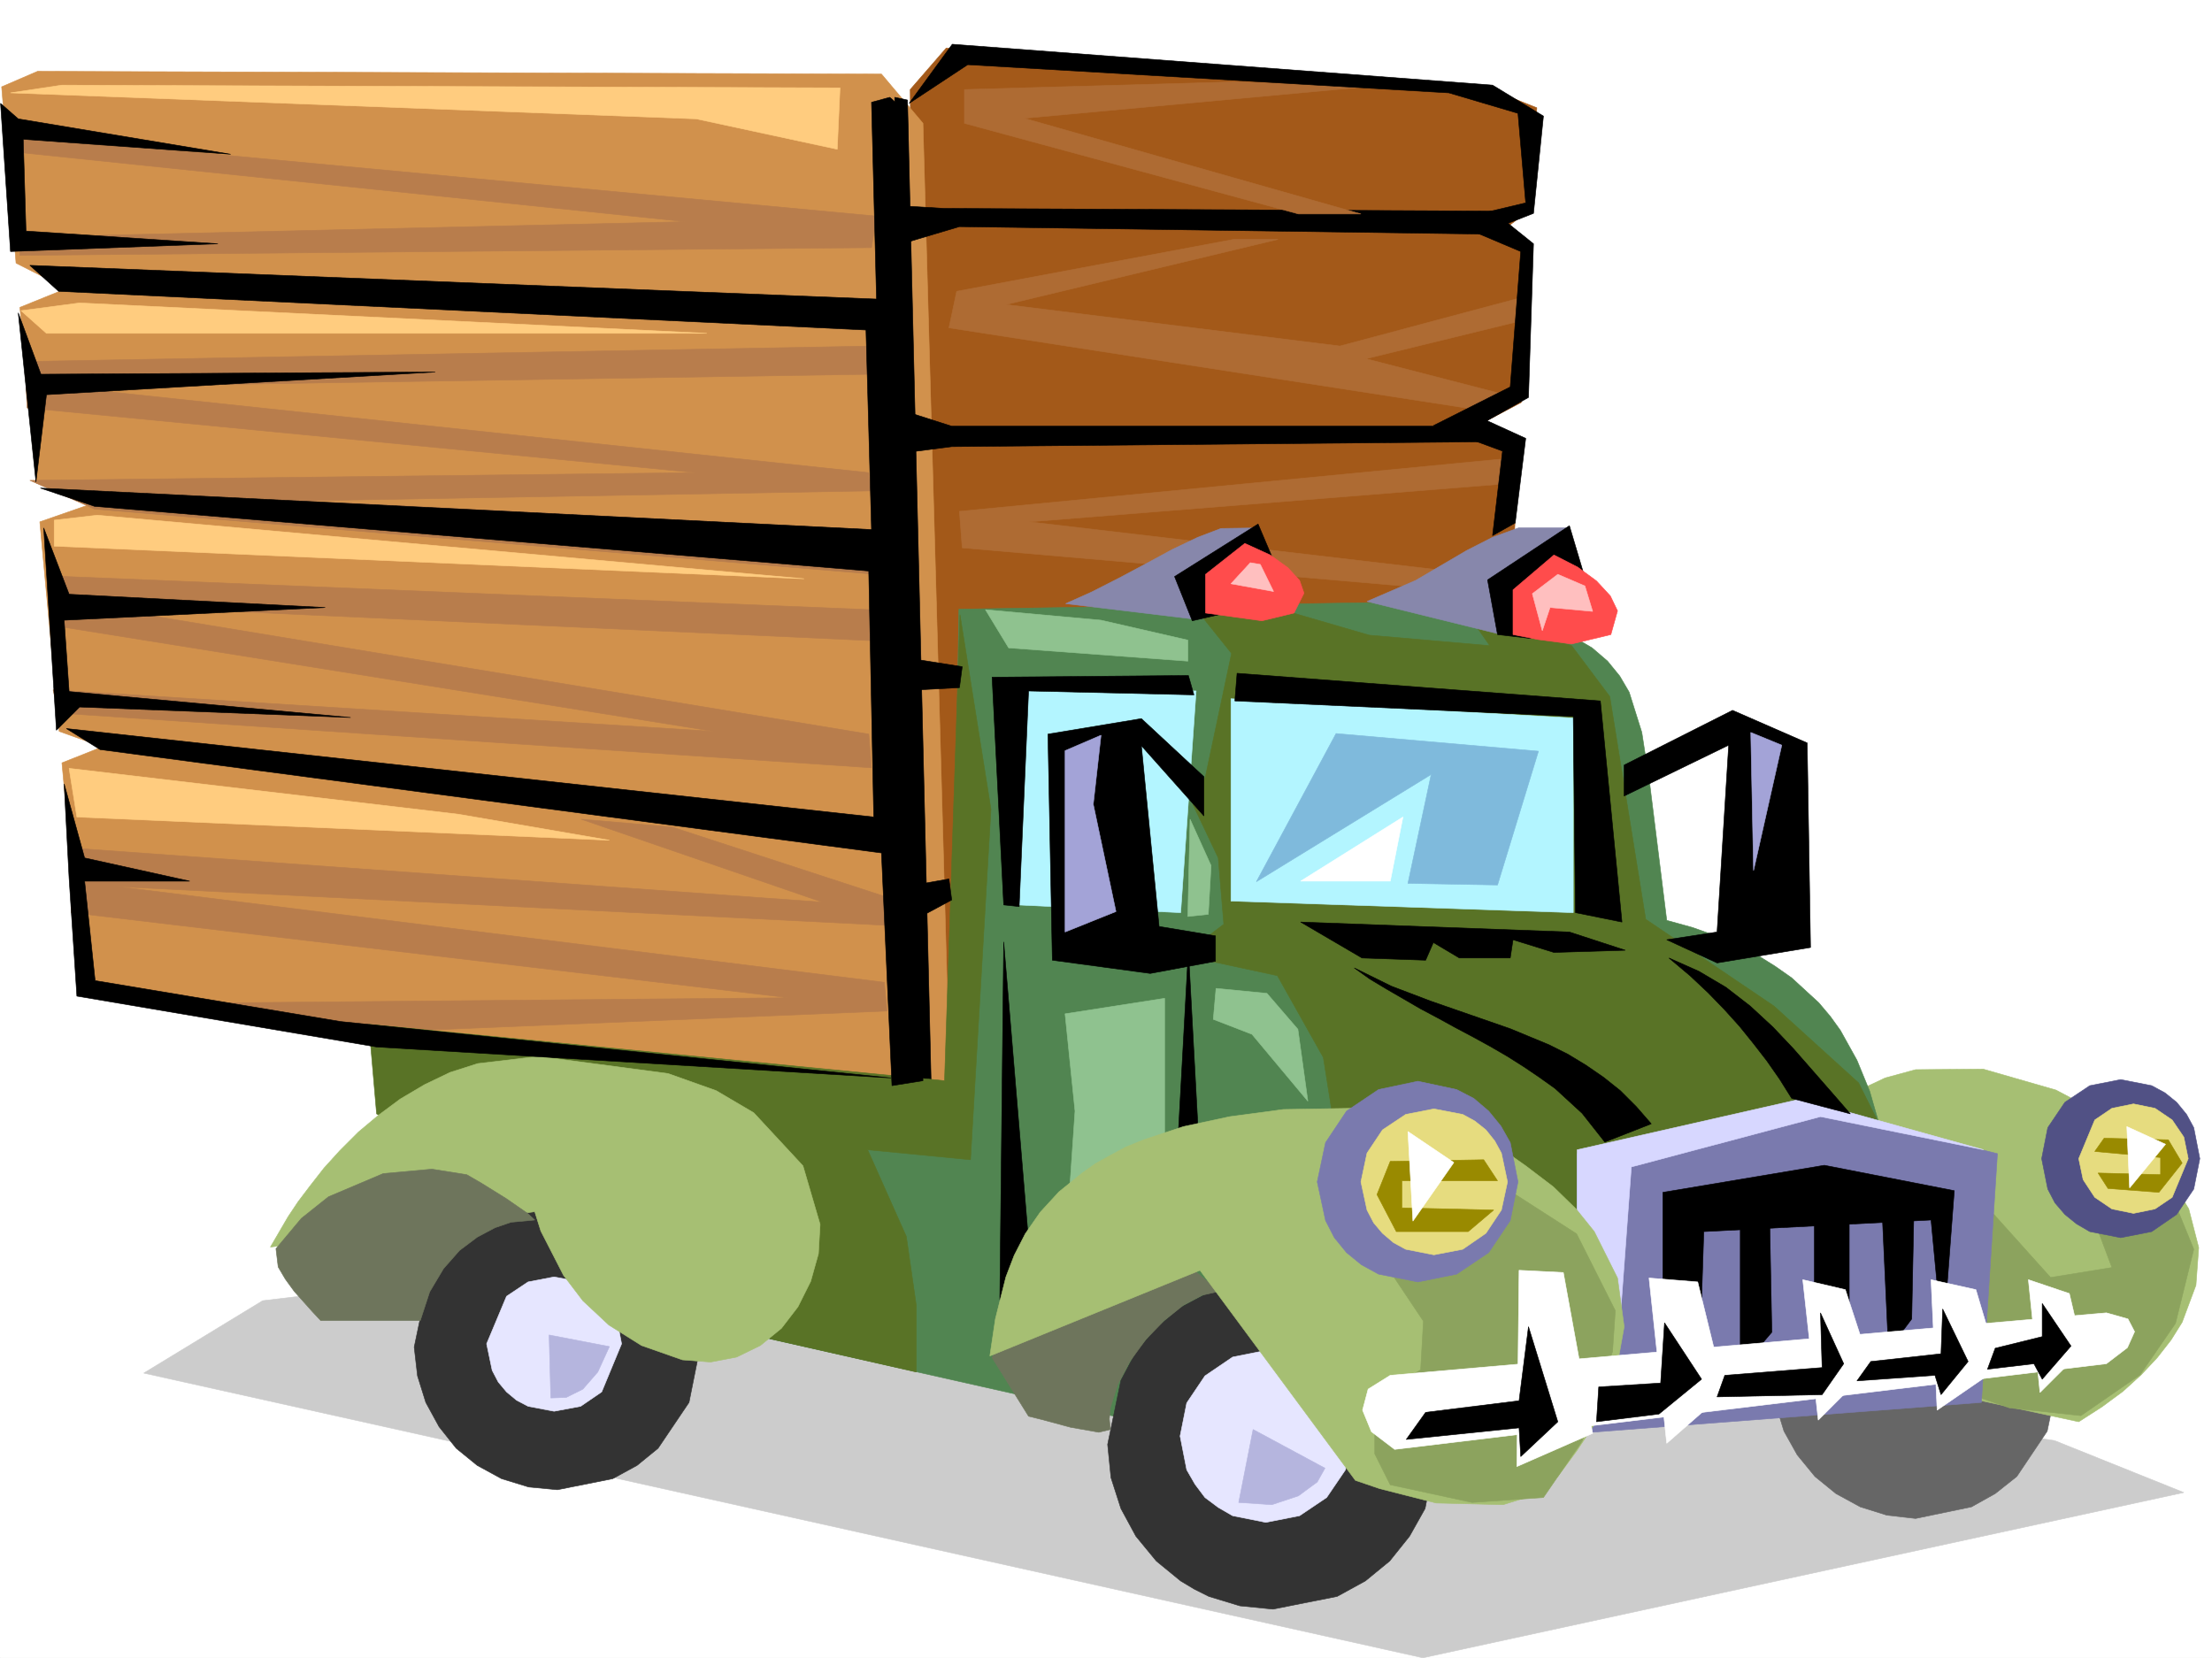
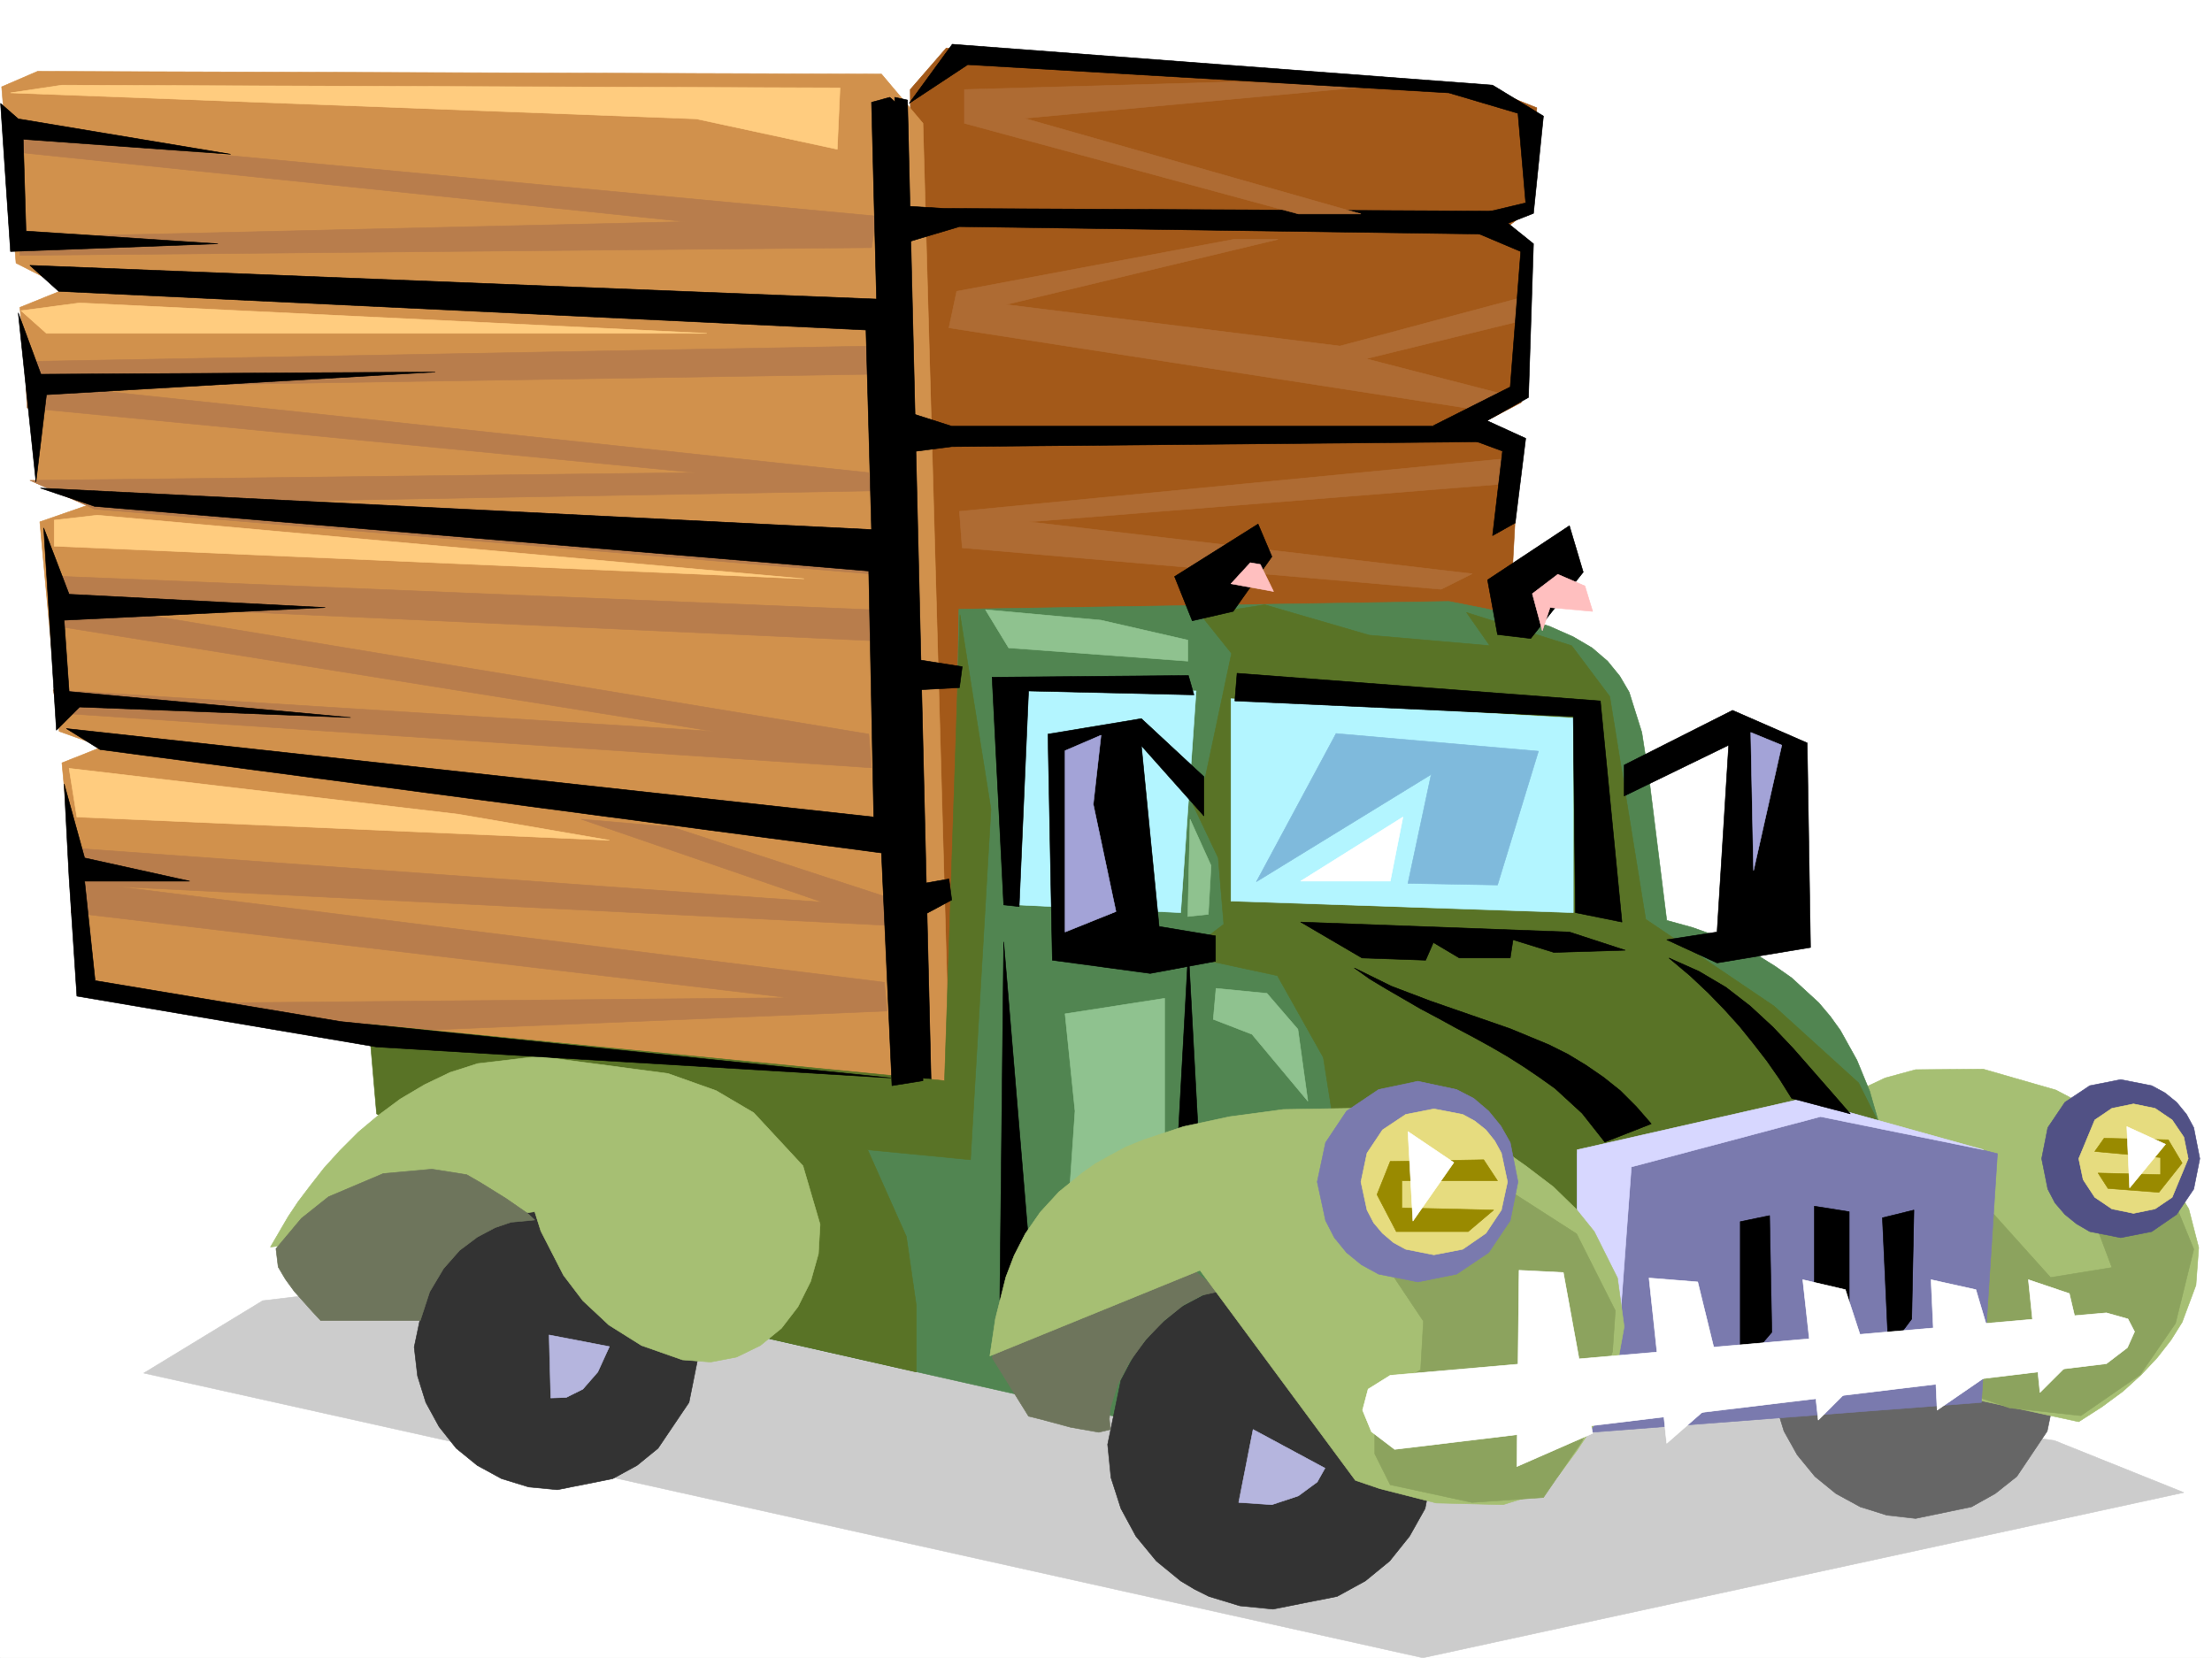
<svg xmlns="http://www.w3.org/2000/svg" width="2997.016" height="2246.297">
  <rect width="100%" height="100%" fill="#808080" stroke="none" />
  <defs>
    <clipPath id="a">
      <path d="M0 0h2997v2244.137H0Zm0 0" />
    </clipPath>
    <clipPath id="b">
      <path d="M194 1689h2765v555.137H194Zm0 0" />
    </clipPath>
    <clipPath id="c">
      <path d="M194 1689h2766v555.137H194Zm0 0" />
    </clipPath>
  </defs>
  <path fill="#fff" d="M0 2246.297h2997.016V0H0Zm0 0" />
  <g clip-path="url(#a)" transform="translate(0 2.16)">
    <path fill="#fff" fill-rule="evenodd" stroke="#fff" stroke-linecap="square" stroke-linejoin="bevel" stroke-miterlimit="10" stroke-width=".743" d="M.742 2244.137h2995.531V-2.16H.743Zm0 0" />
  </g>
  <g clip-path="url(#b)" transform="translate(0 2.16)">
    <path fill="#ccc" fill-rule="evenodd" d="m355.887 1760.273 589.668-70.421 1837.933 259.898 175.325 70.422-1030.989 223.965-1733.027-385.762Zm0 0" />
  </g>
  <g clip-path="url(#c)" transform="translate(0 2.16)">
    <path fill="none" stroke="#ccc" stroke-linecap="square" stroke-linejoin="bevel" stroke-miterlimit="10" stroke-width=".743" d="m355.887 1760.273 589.668-70.421 1837.933 259.898 175.325 70.422-1030.989 223.965-1733.027-385.762Zm0 0" />
  </g>
  <path fill="#666" fill-rule="evenodd" stroke="#666" stroke-linecap="square" stroke-linejoin="bevel" stroke-miterlimit="10" stroke-width=".743" d="m2595.418 2057.52 75.66-15.72 32.219-17.984 29.246-23.187 41.21-61.426 15.72-75.656-4.496-38.945-11.223-35.973-17.984-32.961-23.227-29.207-29.246-23.188-32.219-17.984-36.715-11.262-38.945-3.715-74.914 14.977-33 17.984-28.465 23.188-41.957 62.168-14.973 74.918 3.754 38.941 11.219 36.715 17.988 32.18 23.97 29.246 28.464 23.187 33 17.985 35.934 11.261zm0 0" />
  <path fill="#a6bf73" fill-rule="evenodd" stroke="#a6bf73" stroke-linecap="square" stroke-linejoin="bevel" stroke-miterlimit="10" stroke-width=".743" d="m2516.008 1478.566 38.199-17.984 41.211-11.223 91.418-.78 98.883 28.464 49.46 26.234 25.454 15.72 24.75 17.983 49.465 50.168 30.691 50.946 13.488 52.433-3.75 50.91-18.73 50.204-14.977 23.968-18.726 23.97-21.742 23.222-24.711 22.445-28.465 20.996-31.473 20.215-194.797-41.953v-226.938zm0 0" />
  <path fill="#8ca35e" fill-rule="evenodd" stroke="#8ca35e" stroke-linecap="square" stroke-linejoin="bevel" stroke-miterlimit="10" stroke-width=".743" d="m2784.977 1543.707 149.086 55.445 38.242 93.606-24.75 100.367-47.938 69.676-80.195 55.406-96.613-10.48-69.72-23.965 6.767-284.61 118.394 131.805 83.168-13.488-31.477-83.871zm0 0" />
  <path fill="#a35919" fill-rule="evenodd" stroke="#a35919" stroke-linecap="square" stroke-linejoin="bevel" stroke-miterlimit="10" stroke-width=".743" d="m1233.254 121.328 48.719-56.148 743.992 58.414 56.226 22.445-6.761 136.34-42.7 32.219 39.688 20.957-11.223 209.734-66.664 35.191 63.653 24.711-47.934 889.094-764.25 32.219zm0 0" />
  <path fill="#518551" fill-rule="evenodd" stroke="#518551" stroke-linecap="square" stroke-linejoin="bevel" stroke-miterlimit="10" stroke-width=".743" d="m1299.215 825.402-10.52 647.926-758.968-73.43-15.758 295.125 1264.77 284.61 842.917-100.371-30.734-82.383-16.5-89.89-11.965-92.864-16.5-91.375-12.746-44.184-17.203-41.953-22.485-40.468-13.488-18.73-15.758-18.688-36.714-33.707-22.442-15.758-24.008-14.973-26.199-13.488-29.988-12.711-31.477-11.258-35.191-9.738-23.223-186.508-10.52-68.149-17.202-54.664-12.747-21.738-16.5-20.215-20.957-17.984-25.496-14.977-32.218-14.234-38.2-11.965-44.964-11.258-53.176-10.48zm0 0" />
  <path fill="#597326" fill-rule="evenodd" stroke="#597326" stroke-linecap="square" stroke-linejoin="bevel" stroke-miterlimit="10" stroke-width=".743" d="m1633.363 1051.594 35.23-166.254-41.956-52.43 86.922-13.492 141.578 41.21 163.363 14.235-31.477-44.965 142.364 44.965 51.691 68.895 48.715 301.851 173.8 117.614 114.641 104.082 27.723 55.445-280.973 170.008-457.78-170.008-14.235-89.89-62.207-110.848-97.399-20.961-2.972-27.719 27.722-20.996-7.508-89.856-34.445-72.683zm0 0" />
  <path fill="#ae6b33" fill-rule="evenodd" stroke="#ae6b33" stroke-linecap="square" stroke-linejoin="bevel" stroke-miterlimit="10" stroke-width=".743" d="m1299.957 692.852 761.238-73.43-10.476 35.23-656.375 52.434 600.187 70.379-41.996 20.996-648.824-56.188zm0 0" />
  <path fill-rule="evenodd" stroke="#000" stroke-linecap="square" stroke-linejoin="bevel" stroke-miterlimit="10" stroke-width=".743" d="m2200.547 1036.621 146.86-74.137 101.152 44.184 4.496 277.14-126.606 20.958-68.191-31.434 68.191-10.48 15.719-253.172-141.621 68.894zm0 0" />
  <path fill="#d1914c" fill-rule="evenodd" stroke="#d1914c" stroke-linecap="square" stroke-linejoin="bevel" stroke-miterlimit="10" stroke-width=".743" d="M1194.309 100.371 50.949 96.617 2.23 117.613l19.508 238.903L89.891 391l-62.91 25.453 22.48 238.2 75.66 27.683-71.164 24.75 26.2 283.863 58.452 20.957-54.699 21.742 29.246 313.817 1175.54 184.277-38.2-1364.707zm0 0" />
  <path fill="#7a7aae" fill-rule="evenodd" stroke="#7a7aae" stroke-linecap="square" stroke-linejoin="bevel" stroke-miterlimit="10" stroke-width=".743" d="m2684.566 1900.262 21.739-337.082-253.25-62.914-316.2 62.914v378.996zm0 0" />
  <path fill="#333" fill-rule="evenodd" stroke="#333" stroke-linecap="square" stroke-linejoin="bevel" stroke-miterlimit="10" stroke-width=".743" d="m755.254 2018.578 74.918-14.976 32.96-17.985 28.466-23.187 41.953-62.168 15.015-74.918-3.753-38.942-11.262-35.972-17.946-32.961-24.007-29.207-28.465-23.188-32.961-17.988-35.973-11.258-38.945-3.715-75.695 14.973-32.961 17.988-28.465 23.188-41.211 62.168-15.719 74.914 4.496 38.945 11.223 35.973 17.984 32.922 23.227 29.246 28.465 23.187 32.96 17.985 36.715 11.261zm969.523 161.793 86.922-17.242 38.2-20.957 32.96-26.98 26.98-33.704 20.997-37.418 17.203-86.879-4.457-44.964-12.746-41.958-20.996-38.199-26.98-32.922-32.962-27.722-18.726-11.262-19.473-8.953-41.953-13.488-44.969-4.496-86.918 17.984-38.199 20.215-32.96 27.722-27.724 32.922-20.253 38.2-17.989 86.921 4.5 44.926 13.489 41.953 20.253 37.418 27.723 33.703 32.961 26.98 18.727 11.224 19.472 9.734 41.953 12.746zm0 0" />
  <path fill="#b3f5ff" fill-rule="evenodd" stroke="#b3f5ff" stroke-linecap="square" stroke-linejoin="bevel" stroke-miterlimit="10" stroke-width=".743" d="m1667.848 946.766 463.765 26.199v263.652l-463.765-15.719zm-274.246-15.754 227.015 5.238-20.957 300.367-221.777-10.48zm0 0" />
-   <path fill="#e6e6ff" fill-rule="evenodd" stroke="#e6e6ff" stroke-linecap="square" stroke-linejoin="bevel" stroke-miterlimit="10" stroke-width=".743" d="m1715.043 2062.8 45.707-8.995 36.715-24.711 25.457-37.457 8.992-45.707-8.992-44.926-11.223-19.473-14.234-17.242-17.242-14.234-19.473-11.22-45.707-8.995-44.965 8.996-37.457 25.453-24.71 36.715-8.993 44.926 8.992 45.707 11.223 19.472 13.488 17.985 17.984 13.453 19.473 11.258zm-964.285-150.573 35.972-6.727 28.465-19.473 26.98-65.18-6.765-35.19-8.992-15.755-11.223-13.453-13.488-11.258-14.977-8.21-35.972-6.766-35.227 6.766-29.207 19.468-26.98 64.399 7.508 35.972 8.21 15.72 11.262 13.487 13.489 11.223 15.718 8.25zm0 0" />
  <path fill="#6e755c" fill-rule="evenodd" stroke="#6e755c" stroke-linecap="square" stroke-linejoin="bevel" stroke-miterlimit="10" stroke-width=".743" d="m1652.094 1749.688-65.926-54.665-56.184-16.5-60.683 3.012-31.477 15.719-31.476 29.988-31.473 46.414-30.695 65.922 49.422 79.41 17.988 4.457 38.98 10.52 38.203 6.726 15.715-3.753-1.484-14.235 1.484-15.719 9.739-30.691 16.5-31.477 21.738-29.949 24.71-25.496 26.24-20.957 25.452-13.488zm0 0" />
-   <path fill="#8787ab" fill-rule="evenodd" stroke="#8787ab" stroke-linecap="square" stroke-linejoin="bevel" stroke-miterlimit="10" stroke-width=".743" d="m1443.805 817.934 35.23-15.758 36.715-18.692 36.715-19.507 35.933-19.473 34.485-16.461 31.476-12.004 50.207-.742-86.922 123.594zm408.363-3.012 65.922-28.465 34.445-20.215 34.488-20.215 35.23-17.984 35.188-12.746h68.934l-92.16 144.55zm0 0" />
  <path fill-rule="evenodd" stroke="#000" stroke-linecap="square" stroke-linejoin="bevel" stroke-miterlimit="10" stroke-width=".743" d="m1723.293 754.238-18.727-44.183-113.156 71.164 23.969 59.941 55.441-12.75zm421.813 20.996-18.731-62.91-110.887 73.39 13.489 74.134 44.964 5.277zm0 0" />
-   <path fill="#ff4c4c" fill-rule="evenodd" stroke="#ff4c4c" stroke-linecap="square" stroke-linejoin="bevel" stroke-miterlimit="10" stroke-width=".743" d="m1686.578 736.293-53.215 41.914v52.434l76.442 10.52 43.437-10.52 13.492-26.942-5.984-17.242-15.758-17.203-23.965-17.242zm418.84 15.719-55.445 47.191v60.645l34.449 6.765 44.965 5.98 53.176-12.745 8.992-32.18-9.735-20.215-18.73-20.254-25.453-18.726zm0 0" />
  <path fill="#ffbfbf" fill-rule="evenodd" stroke="#ffbfbf" stroke-linecap="square" stroke-linejoin="bevel" stroke-miterlimit="10" stroke-width=".743" d="m1694.047 762.488-26.2 28.465 57.676 10.48-17.988-36.675zm416.609 15.719-34.484 26.238 13.488 50.164 10.48-31.437 57.711 5.238-10.48-34.445zm0 0" />
  <path fill="#7fbadc" fill-rule="evenodd" stroke="#7fbadc" stroke-linecap="square" stroke-linejoin="bevel" stroke-miterlimit="10" stroke-width=".743" d="m1810.21 993.922-107.913 200.738 236.789-145.293-31.477 147.563 121.368 2.226 55.445-181.265zm0 0" />
  <path fill="#d7d7ff" fill-rule="evenodd" stroke="#d7d7ff" stroke-linecap="square" stroke-linejoin="bevel" stroke-miterlimit="10" stroke-width=".743" d="M2136.856 1660.578v-102.637l303.453-68.894 247.27 68.894-221.032-44.925-256.262 68.148-15.719 214.23zm0 0" />
  <path fill-rule="evenodd" stroke="#000" stroke-linecap="square" stroke-linejoin="bevel" stroke-miterlimit="10" stroke-width=".743" d="m1610.137 915.293-265.957 2.266 15.718 308.578 20.958 2.23 12.746-292.117 224.043 5.277zM1359.898 1276.3l-5.238 484.645 271.234-182.008-15.757-292.117-15.719 286.836-200.816 107.88zm0 0" />
  <path fill-rule="evenodd" stroke="#000" stroke-linecap="square" stroke-linejoin="bevel" stroke-miterlimit="10" stroke-width=".743" d="m1631.133 1052.375-84.688-78.668-126.605 20.996 5.98 306.348L1558.45 1319l88.402-16.46v-34.45l-76.399-12.746-24.008-244.922 84.688 95.129zM2040.2 286.133l-761.24-3.754-49.42-3.008v48.68l70.417-20.961 736.527 10.48zm-41.954 291.375h-708.765l-56.227-17.988 3.754 52.433 52.473-6.762 736.484-6.726zm0 0" />
  <path fill="#b87d4c" fill-rule="evenodd" stroke="#b87d4c" stroke-linecap="square" stroke-linejoin="bevel" stroke-miterlimit="10" stroke-width=".743" d="M26.98 184.238 1187.586 292.86l-6.766 42.696-1153.84 10.48v-24.71l901.333-20.958-915.567-95.133Zm6.723 305.606 1147.117-20.957v38.203L86.176 524.293l1090.89 116.125 3.754 24.71-768.746 13.493 764.992 38.941v59.903L128.13 689.84l-87.66-38.942 901.332-10.48-905.086-87.66Zm38.242 290.633 1108.875 45.668v41.953l-1066.18-48.68 1062.426 175.285 3.754 45.668L79.41 966.238l-7.465-31.472 894.606 56.183L68.934 847.141Zm151.317 578.992 845.183-7.508-971.789-115.344v-87.625l1017.5 73.39-326.683-112.331 122.855 10.476 291.488 95.133v38.2l-1042.21-52.434 1038.457 129.578 3.753 38.941-761.238 31.477zm0 0" />
  <path fill="#ae6b33" fill-rule="evenodd" stroke="#ae6b33" stroke-linecap="square" stroke-linejoin="bevel" stroke-miterlimit="10" stroke-width=".743" d="M1306.684 121.328v45.707l452.582 122.852h84.652L1387.621 160.27l463.02-42.657-175.325-6.765zm-10.481 273.387 375.399-70.379h59.941l-368.633 88.363 452.543 56.188 249.496-66.664v31.476l-214.308 52.39 203.046 52.434-23.968 20.997-743.992-115.344zm0 0" />
  <path fill-rule="evenodd" stroke="#000" stroke-linecap="square" stroke-linejoin="bevel" stroke-miterlimit="10" stroke-width=".743" d="m1229.54 135.559-17.243-3.715 6.723 1325.726 42.738 17.243zm0 0" />
  <path fill="#a3a3d7" fill-rule="evenodd" stroke="#a3a3d7" stroke-linecap="square" stroke-linejoin="bevel" stroke-miterlimit="10" stroke-width=".743" d="m1491.781 996.191-48.719 20.957v245.704l68.934-27.723-30.73-145.332zm880.336-3.754 3.754 187.25 38.242-170.007zm0 0" />
  <path fill="#b5b5de" fill-rule="evenodd" stroke="#b5b5de" stroke-linecap="square" stroke-linejoin="bevel" stroke-miterlimit="10" stroke-width=".743" d="m743.996 1808.883 81.68 15.719-15.719 34.445-20.254 23.226-22.484 11.223-20.957.742zm953.804 128.055 97.4 52.43-10.481 18.73-25.453 18.73-35.973 12.004-44.965-3.012zm0 0" />
  <path fill="#597326" fill-rule="evenodd" stroke="#597326" stroke-linecap="square" stroke-linejoin="bevel" stroke-miterlimit="10" stroke-width=".743" d="m1043.695 1814.121 197.809 44.926v-89.89l-13.488-93.606-52.434-117.61 139.352 13.489 27.722-474.871L1300.7 832.91l-20.957 631.426-780.004-76.402 10.516 121.328zm0 0" />
  <path fill="#a6bf73" fill-rule="evenodd" stroke="#a6bf73" stroke-linecap="square" stroke-linejoin="bevel" stroke-miterlimit="10" stroke-width=".743" d="m366.367 1689.785 24.008-41.21 13.488-20.216 16.461-21.738 18.73-23.969 21.739-23.968 24.71-24.711 27.724-23.227 29.246-21.7 32.96-19.472 34.45-16.5 37.457-11.965 82.422-9.738 175.324 23.227 65.18 23.187 50.949 29.988 66.703 71.907 23.227 79.37-2.27 39.727-10.477 37.418-17.246 34.489-22.441 29.207-28.504 23.226-32.219 15.719-35.191 6.723-38.2-2.973-55.484-19.469-44.18-27.723-35.23-32.96-26.2-34.45-30.73-59.937-8.25-26.2zm0 0" />
  <path fill="#6e755c" fill-rule="evenodd" stroke="#6e755c" stroke-linecap="square" stroke-linejoin="bevel" stroke-miterlimit="10" stroke-width=".743" d="m724.523 1653.07-9.738-8.992-29.207-20.215-33.742-20.957-19.473-11.261-47.191-7.47-65.926 5.981-74.172 31.438-36.715 29.246-34.484 41.172 3.012 24.715 9.734 16.5 11.965 16.46 24.75 27.72 11.223 11.964h134.855l12.746-38.941 18.73-31.438 21.739-24.71 23.969-17.985 23.968-12.75 21.739-7.465zm0 0" />
  <path fill="#8fc28f" fill-rule="evenodd" stroke="#8fc28f" stroke-linecap="square" stroke-linejoin="bevel" stroke-miterlimit="10" stroke-width=".743" d="m1335.188 826.145 156.593 14.23 117.613 26.98v28.465l-242.769-17.984Zm242.73 526.558-134.856 20.996 13.493 131.809-10.48 152.8 131.843-117.574zm69.68-13.449 68.93 6.727 41.956 48.675 13.489 97.36-75.66-90.594-52.43-20.254zm-35.192-229.204 28.465 62.91-3.754 65.923-27.723 2.973zm0 0" />
  <path fill="#a6bf73" fill-rule="evenodd" stroke="#a6bf73" stroke-linecap="square" stroke-linejoin="bevel" stroke-miterlimit="10" stroke-width=".743" d="m1341.168 1837.309 7.469-50.164 14.273-56.93 11.219-29.207 14.977-29.207 20.253-29.211 25.453-27.719 31.477-25.457 17.984-12.746 20.215-11.223 21-11.258 23.965-9.738 53.961-17.945 62.91-13.488 72.688-9.739 176.847-3.011 57.676 24.71 50.203 26.981 23.227 13.488 20.215 14.235 37.457 28.464 30.73 29.95 24.711 30.695 31.477 62.91 8.992 65.922-11.965 66.668-12.746 34.445-17.242 33.707-22.485 33.704-25.453 34.484-32.96 25.453-41.212 12.75-90.672-2.27-76.44-19.472-32.962-11.219-210.516-284.648zm0 0" />
-   <path fill-rule="evenodd" stroke="#000" stroke-linecap="square" stroke-linejoin="bevel" stroke-miterlimit="10" stroke-width=".743" d="M2253.02 1868.785v-253.172l218.765-36.676 176.067 34.446-15.72 207.465-15.757-167.778-307.91 15.72-5.242 160.308zm0 0" />
  <path fill-rule="evenodd" stroke="#000" stroke-linecap="square" stroke-linejoin="bevel" stroke-miterlimit="10" stroke-width=".743" d="M2357.887 1655.297v200l42.734-50.168-3.008-158.043zm100.41-20.957v205.238l47.191-41.957v-155.773zm92.156 15.719 8.25 179.039 31.477-41.953 2.972-147.563zM1673.09 949.738l3.012-37.457 492.226 37.457 29.25 299.625-62.953-12.746-3.012-265.883zm-369.38-46.41-66.702-10.52 6.762 41.958 56.187-3.012zm-17.983 287.617-38.204 6.727 2.973 42.7 38.984-20.962zm0 0" />
  <path fill-rule="evenodd" stroke="#000" stroke-linecap="square" stroke-linejoin="bevel" stroke-miterlimit="10" stroke-width=".743" d="m40.469 359.523 1147.117 45.711-6.766-266.664 24.711-6.726 24.008 20.96 20.957 1311.532-41.953 6.723-14.234-315.34L135.598 1015.66 89.89 987.195l1093.941 119.844-6.766-333.328L128.13 686.086 54.7 661.375l1126.121 56.188-7.507-270.415L79.41 394.715Zm1794.457 952.008 20.996 14.977 22.441 13.488 23.227 13.45 23.226 13.492 24.004 12.746 23.227 12.746 23.969 12.707 23.226 12.746 23.223 13.488 22.484 14.235 20.957 14.23 20.996 14.977 36.715 33.703 30.734 38.945 62.91-24.711-20.214-23.227-21.738-21.738-22.485-17.949-23.965-16.5-24.71-14.973-25.497-12.746-52.433-21.703-53.957-18.726-53.957-18.731-53.176-20.215zm426.304-13.488 40.47 17.984 36.714 21.7 32.961 25.496 30.734 28.426 27.723 29.246 26.234 29.949 26.196 29.953 24.754 28.465-79.454-20.961-16.46-26.235-17.243-24.71-17.988-23.227-18.727-23.223-20.214-22.445-22.485-23.227-24.71-23.222zm-498.992-48.68 364.137 13.489 75.7 24.71-96.657 2.973-55.445-17.203-3.754 24.711h-68.934l-35.226-20.957-10.48 23.965-86.177-3.008zm0 0" />
  <path fill="#fff" fill-rule="evenodd" stroke="#fff" stroke-linecap="square" stroke-linejoin="bevel" stroke-miterlimit="10" stroke-width=".743" d="m1900.848 1107.04-17.207 86.878h-121.403zm0 0" />
  <path fill-rule="evenodd" stroke="#000" stroke-linecap="square" stroke-linejoin="bevel" stroke-miterlimit="10" stroke-width=".743" d="m2829.941 1818.621 55.442-7.508-36.715 28.465-37.457 10.477zm0 0" />
  <path fill="#8ca35e" fill-rule="evenodd" stroke="#8ca35e" stroke-linecap="square" stroke-linejoin="bevel" stroke-miterlimit="10" stroke-width=".743" d="m2028.977 1602.906 107.132 68.895 52.473 104.12-3.754 55.407-41.21 121.363-52.434 76.403-96.653 6.726-110.89-23.968-20.997-41.954v-75.66l62.172-38.199 3.754-65.883-90.636-135.601zm0 0" />
  <path fill="#515185" fill-rule="evenodd" stroke="#515185" stroke-linecap="square" stroke-linejoin="bevel" stroke-miterlimit="10" stroke-width=".743" d="m2873.379 1677.04 41.957-8.25 33.742-23.228 23.227-34.445 8.21-41.176-8.21-41.953-9.739-17.984-13.488-16.461-15.758-12.746-17.984-9.738-41.957-8.25-41.953 8.25-33.703 22.484-23.227 34.445-8.25 41.953 8.25 41.176 9.738 18.727 13.489 15.718 15.718 12.747 17.985 10.48zm0 0" />
  <path fill="#e6dc7f" fill-rule="evenodd" stroke="#e6dc7f" stroke-linecap="square" stroke-linejoin="bevel" stroke-miterlimit="10" stroke-width=".743" d="m2890.625 1644.078 29.207-5.984 23.227-15.719 21.738-52.434-5.985-29.207-15.753-23.222-23.227-15.758-29.207-5.985-29.207 5.985-23.227 15.758-21.738 52.43 5.98 28.464 15.758 23.969 23.227 15.719zm0 0" />
  <path fill="#998a00" fill-rule="evenodd" stroke="#998a00" stroke-linecap="square" stroke-linejoin="bevel" stroke-miterlimit="10" stroke-width=".743" d="m2850.898 1542.223 86.918 2.226 18.73 31.477-31.476 39.687-68.933-5.242-13.45-20.957 84.653 2.23v-23.226l-89.149-8.211zm0 0" />
  <path fill="#fff" fill-rule="evenodd" stroke="#fff" stroke-linecap="square" stroke-linejoin="bevel" stroke-miterlimit="10" stroke-width=".743" d="m2881.633 1526.504 3.75 83.125 48.68-59.156zm0 0" />
  <path fill="#7a7aae" fill-rule="evenodd" stroke="#7a7aae" stroke-linecap="square" stroke-linejoin="bevel" stroke-miterlimit="10" stroke-width=".743" d="m1921.102 1736.98 52.433-10.52 43.438-29.206 29.246-43.442 10.48-52.433-10.48-53.176-12.746-22.48-16.5-20.215-20.215-17.207-23.223-12-52.433-11.223-53.215 11.223-43.442 29.207-28.464 42.695-11.262 53.176 11.262 52.434 11.964 23.226 16.5 20.215 20.215 16.5 23.227 12.707zm0 0" />
  <path fill="#e6dc7f" fill-rule="evenodd" stroke="#e6dc7f" stroke-linecap="square" stroke-linejoin="bevel" stroke-miterlimit="10" stroke-width=".743" d="m1942.8 1700.262 38.985-7.504 31.473-21.703 20.957-31.473 8.25-38.203-8.25-38.941-8.992-16.461-11.965-14.977-15.012-12.004-16.46-8.992-38.985-7.469-38.2 7.469-31.476 20.996-20.957 31.438-8.25 38.94 8.25 38.204 8.992 17.242 11.965 14.23 14.976 12.708 16.5 8.996zm0 0" />
  <path fill="#998a00" fill-rule="evenodd" stroke="#998a00" stroke-linecap="square" stroke-linejoin="bevel" stroke-miterlimit="10" stroke-width=".743" d="m1883.64 1573.656 126.61-2.226 18.727 28.465h-129.618v36.714l124.38 2.973-34.489 29.207h-97.398l-26.196-50.168zm0 0" />
  <path fill="#fff" fill-rule="evenodd" stroke="#fff" stroke-linecap="square" stroke-linejoin="bevel" stroke-miterlimit="10" stroke-width=".743" d="m1969.781 1575.184-62.172-41.957 6.727 121.328zm88.403 146.039 59.941 3.008 39.727 217.945-102.637 44.965zm176.109 10.477 23.965 223.964 78.672-68.895-36.715-149.789zm208.285 2.269 20.957 190.258 71.2-71.16-34.485-105.61zm173.797 0 8.25 176.77 83.91-57.673-31.437-105.609zm131.887 0 15.718 152.8 57.711-57.671-17.988-76.403zm0 0" />
  <path fill="#fff" fill-rule="evenodd" stroke="#fff" stroke-linecap="square" stroke-linejoin="bevel" stroke-miterlimit="10" stroke-width=".743" d="m2853.91 1778.895-970.27 84.652-29.988 18.726-7.508 28.465 12.004 29.207 31.477 23.97 964.285-116.087 28.465-21.742 9.734-21.7-8.992-17.241zm0 0" />
-   <path fill-rule="evenodd" stroke="#000" stroke-linecap="square" stroke-linejoin="bevel" stroke-miterlimit="10" stroke-width=".743" d="m2058.184 1897.992-126.606 15.719-26.234 36.715 152.84-15.719 2.27 38.945 50.202-47.195-39.726-128.836zm107.918-18.73 83.906-5.239 5.242-81.64 50.203 76.402-57.71 47.192-84.653 10.48zm170.828-15.715-10.48 29.207 142.324-3.012 29.246-41.914-31.473-68.933 2.227 74.171zm197.804-18.731-18.726 26.235 105.648-7.504 8.211 26.195 36.715-44.926-34.45-71.16-2.265 60.68zm168.563-17.984-10.48 28.465 62.952-7.469 11.22 20.957 38.984-44.926-38.985-57.671v44.925zm0 0" />
  <path fill="#ffcc7f" fill-rule="evenodd" stroke="#ffcc7f" stroke-linecap="square" stroke-linejoin="bevel" stroke-miterlimit="10" stroke-width=".743" d="m93.645 1041.117 527.5 62.168 204.53 35.23-721.51-31.476zM73.43 704.816l58.453-6.726 957.52 86.14L73.43 740.008ZM28.465 420.95l79.41-10.477 849.684 41.172H62.949ZM14.23 125.824l69.68-10.48 1054.211 3.754-3.75 83.129-191.043-41.172zm0 0" />
  <path fill-rule="evenodd" stroke="#000" stroke-linecap="square" stroke-linejoin="bevel" stroke-miterlimit="10" stroke-width=".743" d="m1290.223 59.941 732.03 55.403 68.93 41.957-13.488 131.804-34.484 13.489 34.484 27.722-6.765 208.207L2014.746 570l52.434 23.969-14.235 114.601-30.691 17.203 13.488-114.562-93.683-34.484 104.16-52.434 14.234-183.496-97.398-41.172 104.125-24.75-10.48-121.328-93.645-27.723-651.875-38.199-79.414 52.43zM86.918 1062.113l6.727 128.051 10.52 159.566 406.089 68.895 696.8 41.957-745.519-76.402-332.66-55.446-14.234-134.816h142.363L114.64 1162.48zM59.2 715.297l17.24 274.168 31.434-31.477 367.152 14.235L93.645 937.03l-6.727-96.656 353.66-17.203-346.933-17.984ZM24.71 423.922l24.01 229.203 14.23-118.316 526.719-30.73-534.223 3.01zM.742 140.055 14.23 340.797l280.973-10.48L35.23 313.073l-3.753-124.34 280.972 20.254-287.738-47.933Zm0 0" />
</svg>